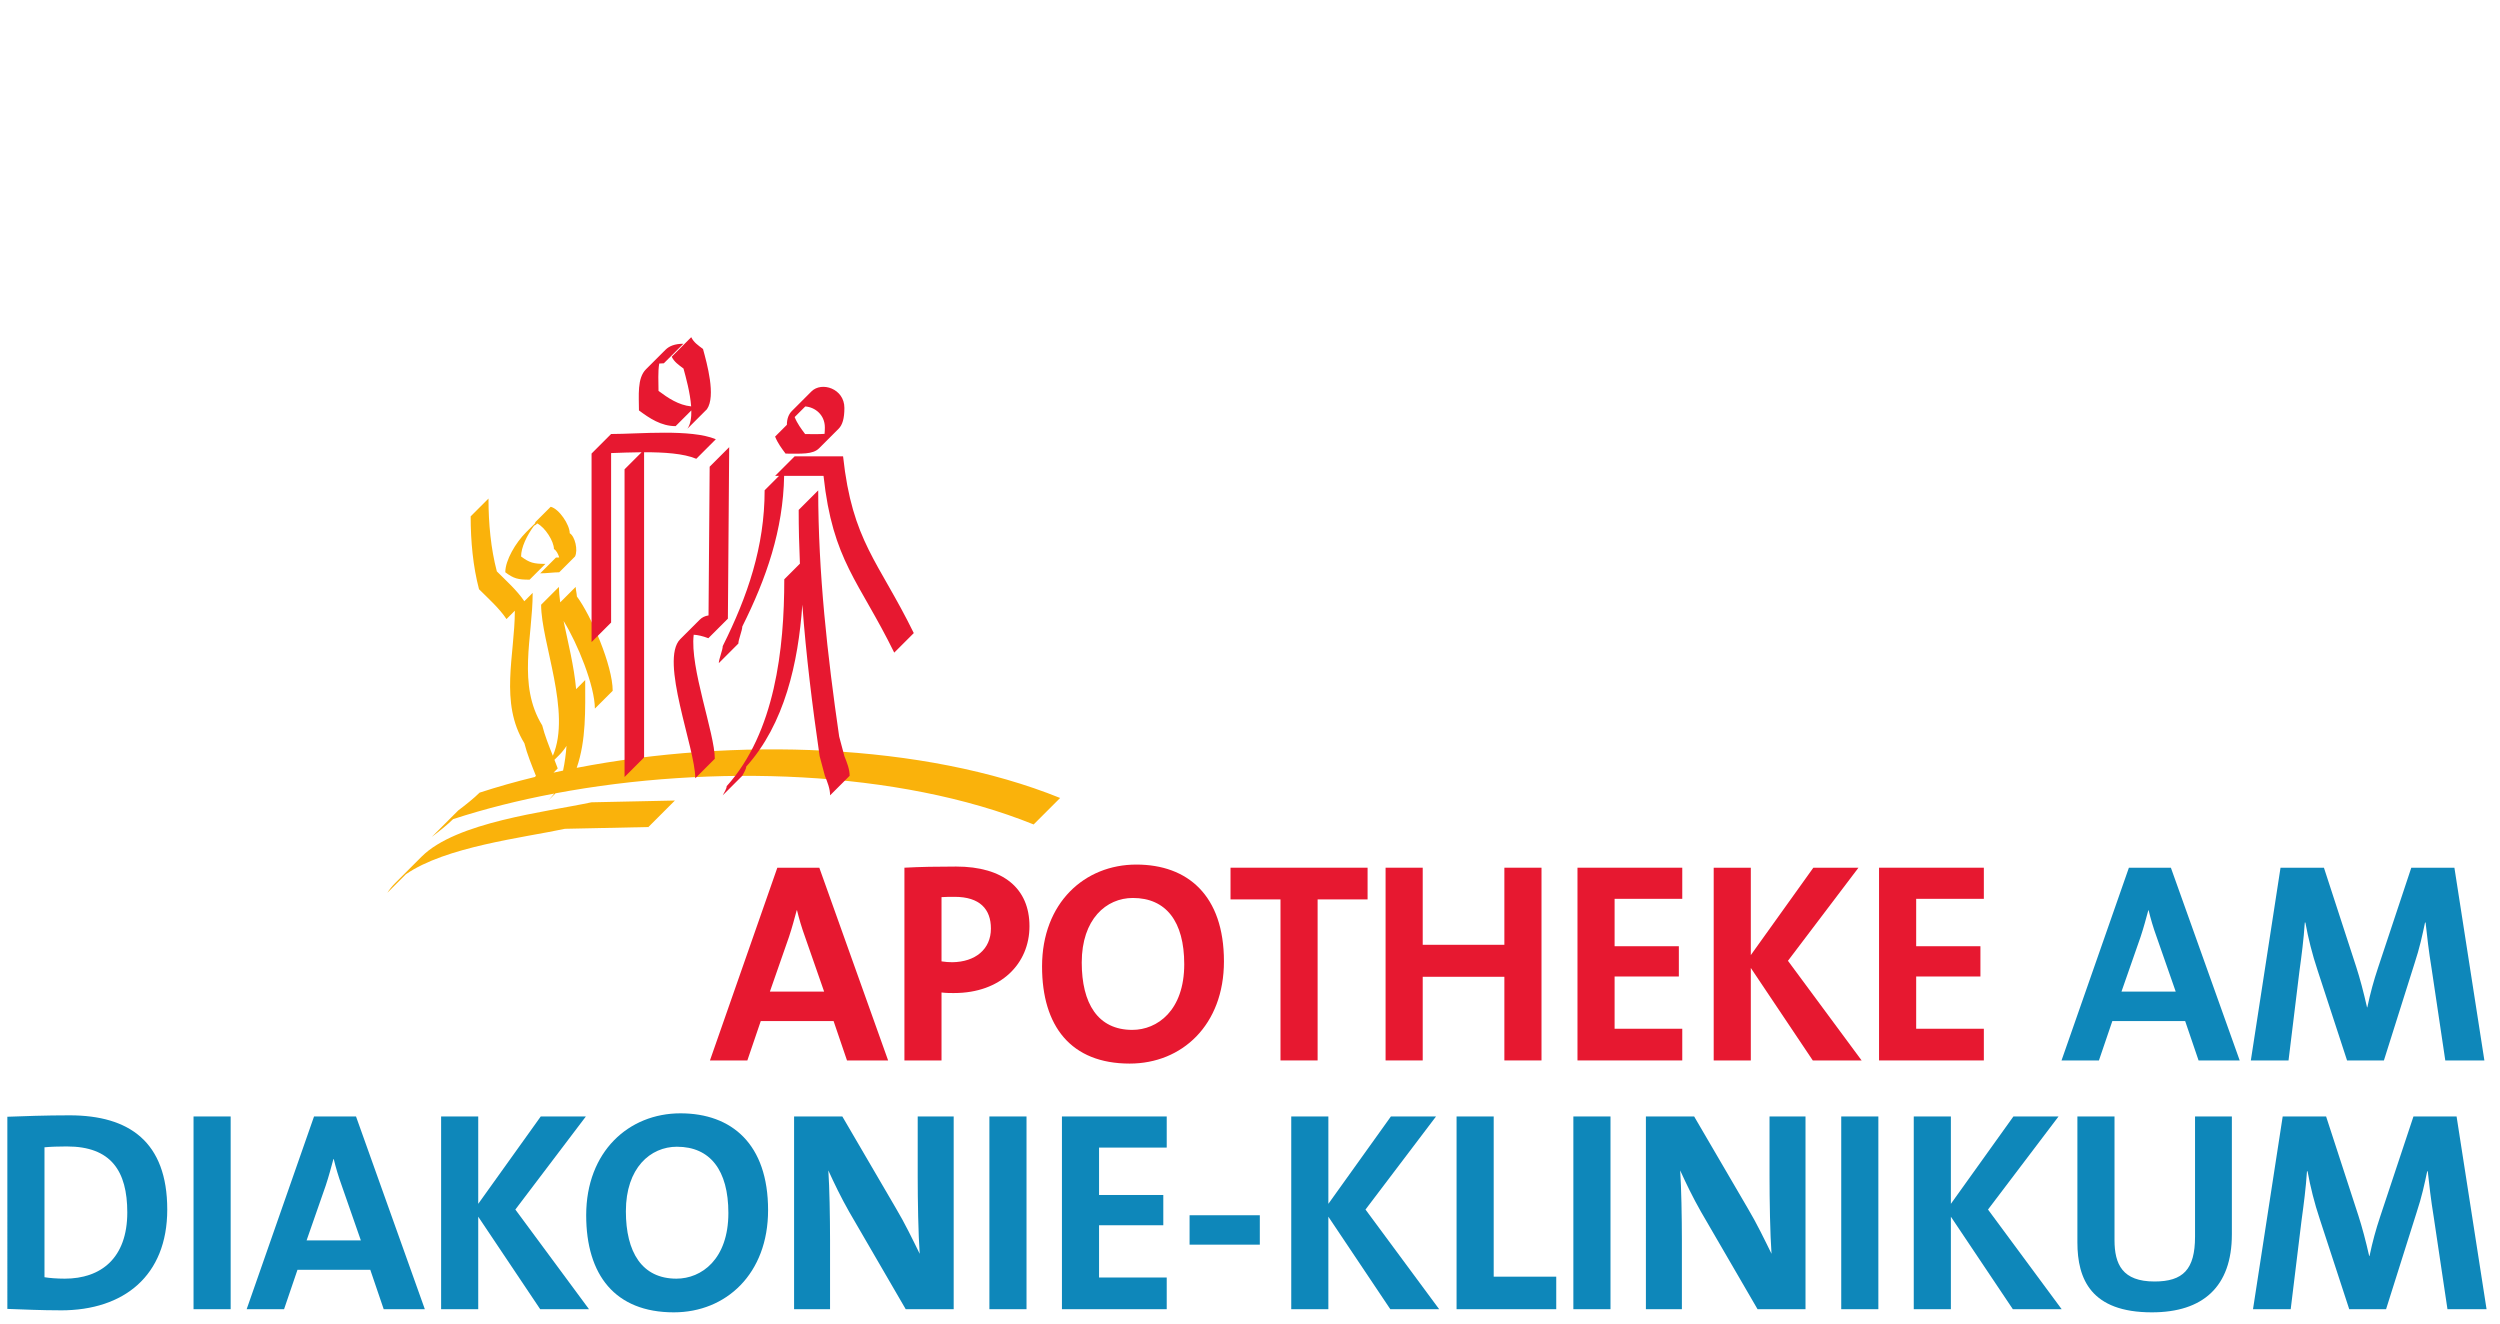
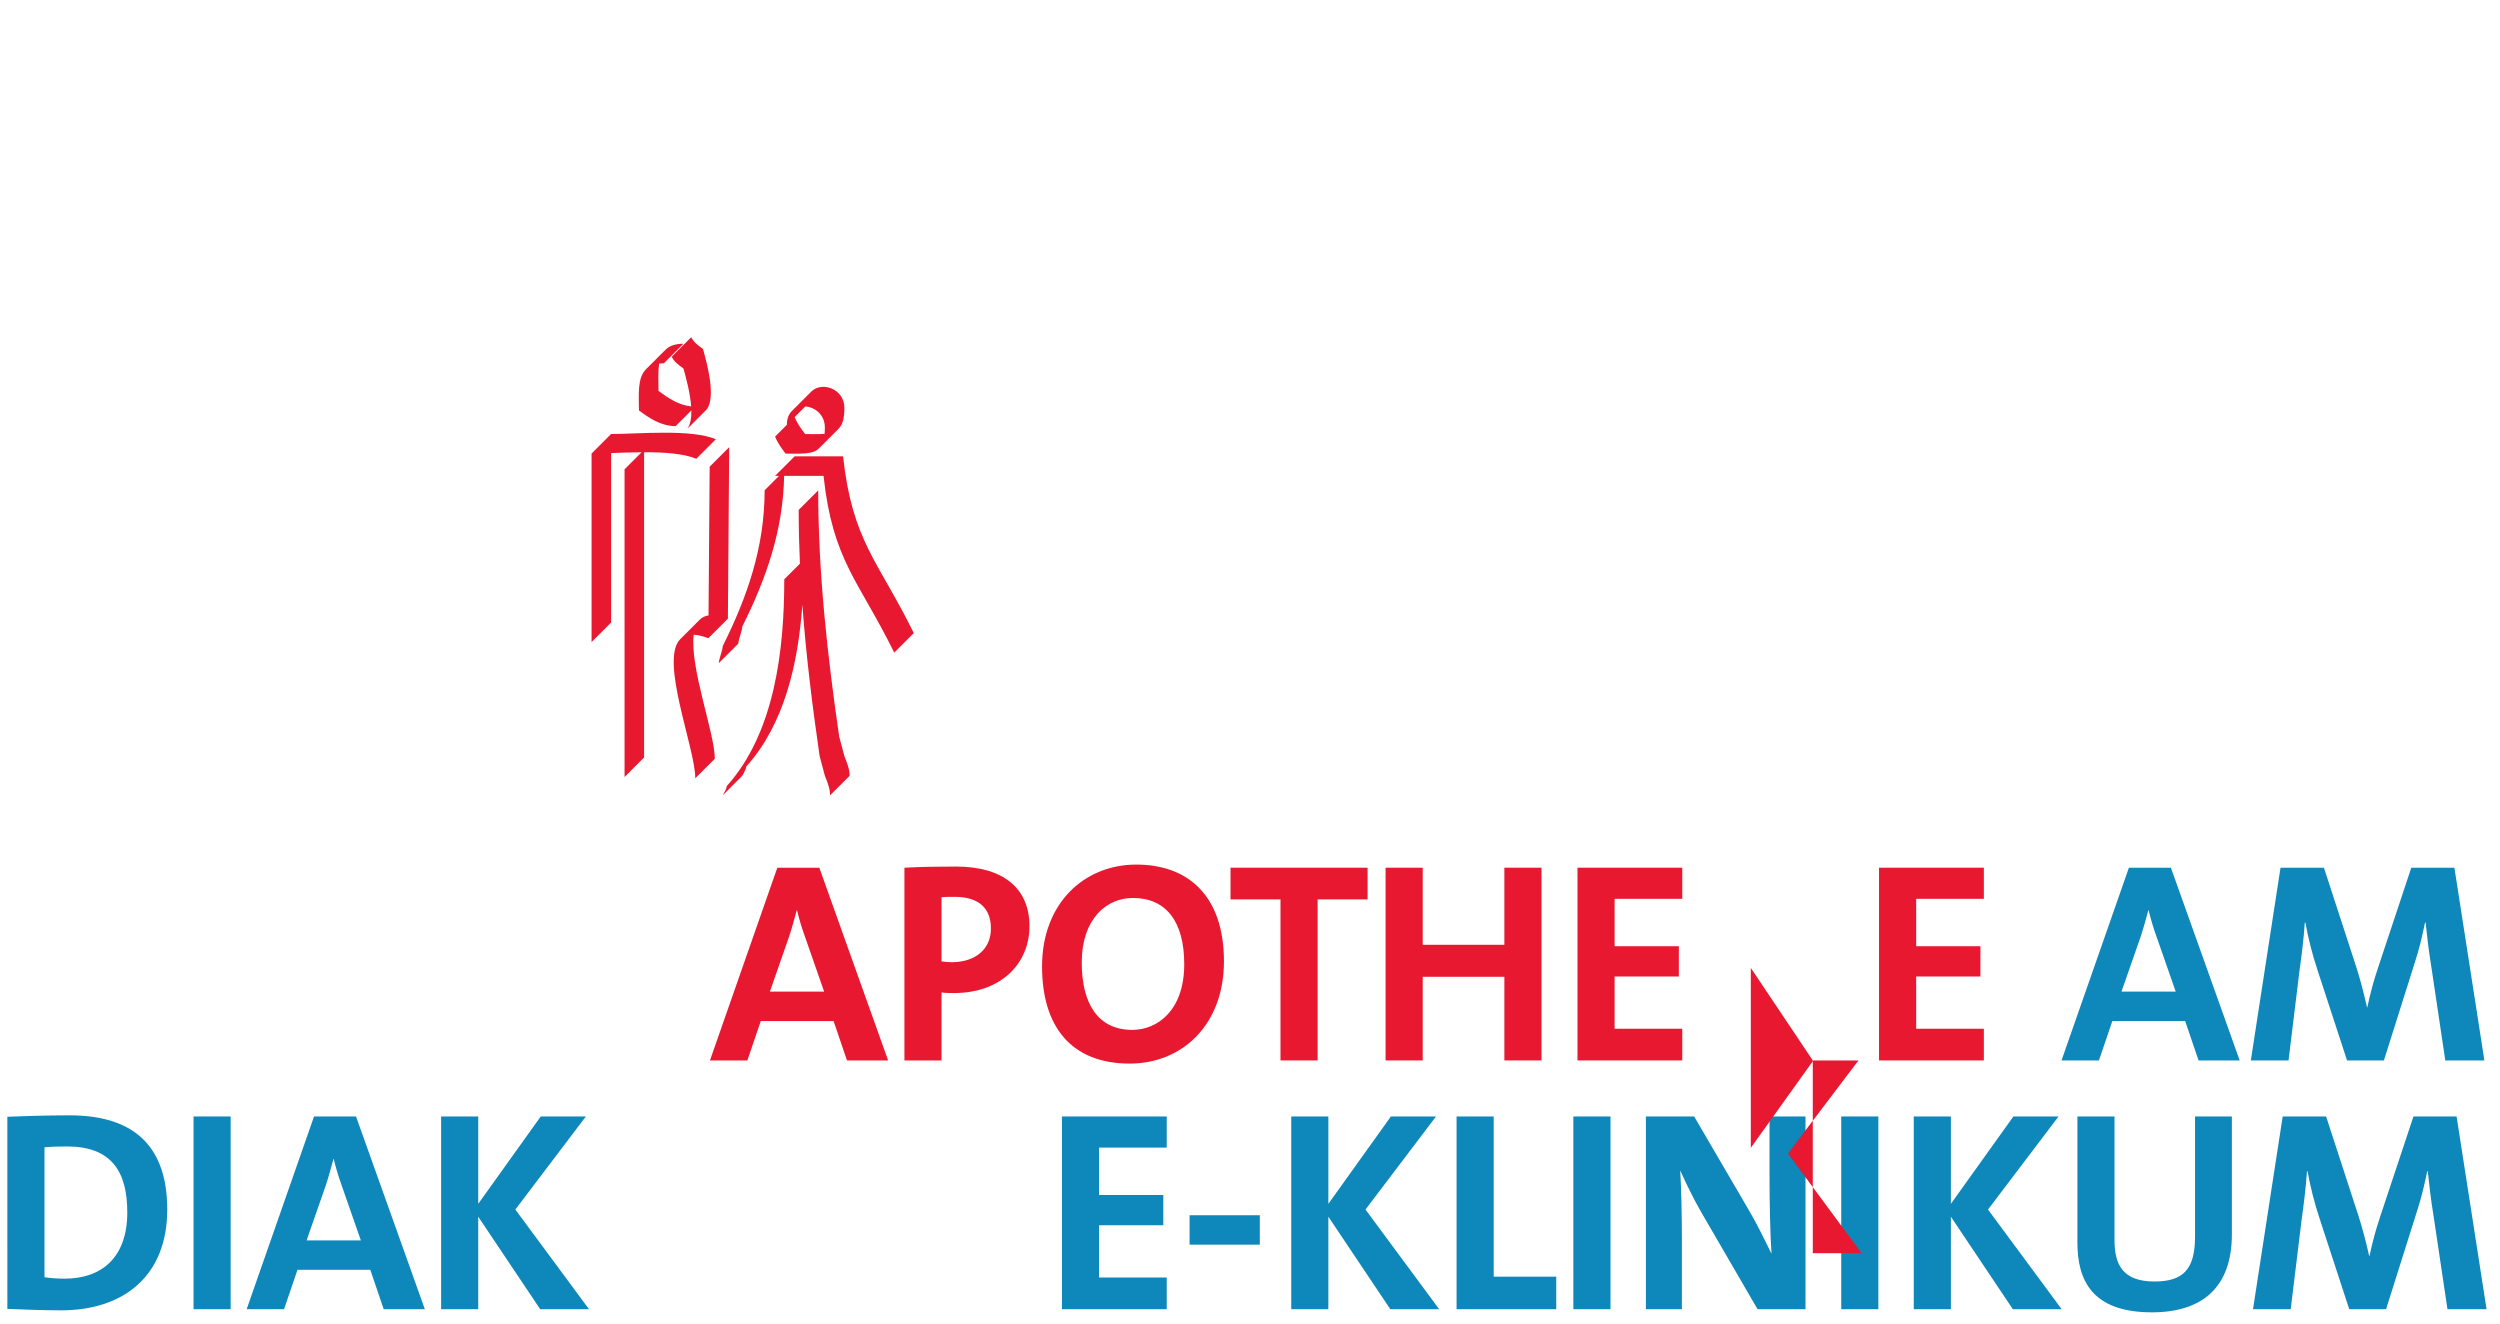
<svg xmlns="http://www.w3.org/2000/svg" xmlns:ns1="http://www.inkscape.org/namespaces/inkscape" xmlns:ns2="http://sodipodi.sourceforge.net/DTD/sodipodi-0.dtd" width="170mm" height="90mm" viewBox="0 0 170 90" version="1.1" id="svg1" ns1:version="1.3.2 (091e20e, 2023-11-25, custom)" ns2:docname="Logo_Diak_Standorte.svg">
  <ns2:namedview id="namedview1" pagecolor="#ffffff" bordercolor="#cccccc" borderopacity="1" ns1:showpageshadow="0" ns1:pageopacity="1" ns1:pagecheckerboard="0" ns1:deskcolor="#d1d1d1" ns1:document-units="mm" ns1:zoom="1.1687991" ns1:cx="396.98867" ns1:cy="355.92088" ns1:window-width="2880" ns1:window-height="1620" ns1:window-x="424" ns1:window-y="406" ns1:window-maximized="0" ns1:current-layer="layer1" />
  <defs id="defs1" />
  <g ns1:label="Ebene 1" ns1:groupmode="layer" id="layer1">
    <g id="g2" transform="matrix(1.086,0,0,1.086,-0.043,-1.356)">
      <path id="path2" d="m 4.237,73.033 c -0.536,0 -1.037,0.018 -1.412,0.054 v 8.135 c 0.322,0.054 0.805,0.09 1.269,0.09 2.271,0 3.916,-1.287 3.916,-4.148 0,-2.592 -1.019,-4.13 -3.772,-4.13 z M 3.861,83.295 c -1.251,0 -2.342,-0.054 -3.361,-0.089 V 71.174 C 1.448,71.138 2.914,71.085 4.397,71.085 c 3.737,0 6.115,1.663 6.115,5.9 0,4.148 -2.718,6.311 -6.651,6.311" style="fill:#0e87ba;fill-opacity:1;fill-rule:nonzero;stroke:none;stroke-width:0.033" />
      <path id="path3" d="M 12.158,83.224 V 71.156 h 2.324 v 12.068 h -2.324" style="fill:#0e87ba;fill-opacity:1;fill-rule:nonzero;stroke:none;stroke-width:0.033" />
      <path id="path4" d="m 21.437,75.483 c -0.215,-0.59 -0.375,-1.144 -0.501,-1.663 h -0.018 c -0.143,0.518 -0.286,1.072 -0.483,1.663 l -1.198,3.432 h 3.397 z m 2.628,7.741 -0.84,-2.467 h -4.559 l -0.84,2.467 h -2.342 l 4.219,-12.068 h 2.628 l 4.309,12.068 h -2.574" style="fill:#0e87ba;fill-opacity:1;fill-rule:nonzero;stroke:none;stroke-width:0.033" />
      <path id="path5" d="m 33.864,83.224 -3.88,-5.792 v 5.792 H 27.66 V 71.156 h 2.324 v 5.471 l 3.915,-5.471 h 2.825 l -4.416,5.828 4.612,6.24 h -3.057" style="fill:#0e87ba;fill-opacity:1;fill-rule:nonzero;stroke:none;stroke-width:0.033" />
-       <path id="path6" d="m 42.429,73.051 c -1.663,0 -3.2,1.323 -3.2,4.041 0,2.556 1.001,4.22 3.164,4.22 1.574,0 3.254,-1.216 3.254,-4.112 0,-2.682 -1.144,-4.148 -3.218,-4.148 z m -0.197,10.37 c -3.683,0 -5.488,-2.342 -5.488,-6.079 0,-3.987 2.664,-6.382 5.9,-6.382 3.218,0 5.489,1.93 5.489,6.061 0,3.987 -2.628,6.4 -5.9,6.4" style="fill:#0e87ba;fill-opacity:1;fill-rule:nonzero;stroke:none;stroke-width:0.033" />
-       <path id="path7" d="m 56.751,83.224 -3.54,-6.097 c -0.518,-0.912 -0.947,-1.805 -1.305,-2.592 0.072,1.037 0.107,2.932 0.107,4.38 v 4.309 H 49.761 V 71.156 h 3.021 l 3.361,5.757 c 0.554,0.93 1.037,1.931 1.484,2.842 -0.089,-1.215 -0.125,-3.361 -0.125,-4.845 v -3.755 h 2.253 v 12.068 h -3.004" style="fill:#0e87ba;fill-opacity:1;fill-rule:nonzero;stroke:none;stroke-width:0.033" />
-       <path id="path8" d="M 61.991,83.224 V 71.156 h 2.324 v 12.068 h -2.324" style="fill:#0e87ba;fill-opacity:1;fill-rule:nonzero;stroke:none;stroke-width:0.033" />
      <path id="path9" d="M 66.533,83.224 V 71.156 h 6.561 v 1.949 h -4.237 v 2.968 h 4.023 v 1.895 h -4.023 v 3.272 h 4.237 v 1.984 H 66.533" style="fill:#0e87ba;fill-opacity:1;fill-rule:nonzero;stroke:none;stroke-width:0.033" />
      <path id="path10" d="m 74.525,79.183 v -1.841 h 4.398 v 1.841 h -4.398" style="fill:#0e87ba;fill-opacity:1;fill-rule:nonzero;stroke:none;stroke-width:0.033" />
      <path id="path11" d="m 87.094,83.224 -3.879,-5.792 v 5.792 H 80.891 V 71.156 h 2.324 v 5.471 l 3.916,-5.471 h 2.825 l -4.416,5.828 4.613,6.24 h -3.058" style="fill:#0e87ba;fill-opacity:1;fill-rule:nonzero;stroke:none;stroke-width:0.033" />
      <path id="path12" d="M 91.243,83.224 V 71.156 h 2.325 v 10.03 h 3.916 v 2.038 h -6.24" style="fill:#0e87ba;fill-opacity:1;fill-rule:nonzero;stroke:none;stroke-width:0.033" />
      <path id="path13" d="M 98.556,83.224 V 71.156 h 2.325 v 12.068 h -2.325" style="fill:#0e87ba;fill-opacity:1;fill-rule:nonzero;stroke:none;stroke-width:0.033" />
      <path id="path14" d="m 110.089,83.224 -3.54,-6.097 c -0.519,-0.912 -0.948,-1.805 -1.305,-2.592 0.071,1.037 0.107,2.932 0.107,4.38 v 4.309 h -2.253 V 71.156 h 3.021 l 3.361,5.757 c 0.554,0.93 1.037,1.931 1.484,2.842 -0.089,-1.215 -0.125,-3.361 -0.125,-4.845 v -3.755 h 2.253 v 12.068 h -3.003" style="fill:#0e87ba;fill-opacity:1;fill-rule:nonzero;stroke:none;stroke-width:0.033" />
      <path id="path15" d="M 115.329,83.224 V 71.156 h 2.324 v 12.068 h -2.324" style="fill:#0e87ba;fill-opacity:1;fill-rule:nonzero;stroke:none;stroke-width:0.033" />
      <path id="path16" d="m 126.074,83.224 -3.88,-5.792 v 5.792 h -2.324 V 71.156 h 2.324 v 5.471 l 3.916,-5.471 h 2.825 l -4.416,5.828 4.612,6.24 h -3.057" style="fill:#0e87ba;fill-opacity:1;fill-rule:nonzero;stroke:none;stroke-width:0.033" />
      <path id="path17" d="m 134.782,83.421 c -3.808,0 -4.666,-2.074 -4.666,-4.38 v -7.884 h 2.324 v 7.741 c 0,1.52 0.5,2.592 2.503,2.592 1.788,0 2.539,-0.751 2.539,-2.807 v -7.527 h 2.306 v 7.384 c 0,3.29 -1.824,4.881 -5.006,4.881" style="fill:#0e87ba;fill-opacity:1;fill-rule:nonzero;stroke:none;stroke-width:0.033" />
      <path id="path18" d="m 153.288,83.224 -0.858,-5.757 c -0.179,-1.091 -0.286,-2.038 -0.376,-2.878 h -0.035 c -0.161,0.769 -0.34,1.609 -0.662,2.574 l -1.913,6.061 h -2.307 l -1.841,-5.631 c -0.34,-1.019 -0.59,-2.021 -0.769,-3.004 h -0.036 c -0.071,1.073 -0.196,2.02 -0.34,3.075 l -0.679,5.56 h -2.36 l 1.859,-12.068 h 2.718 l 2.02,6.204 c 0.232,0.715 0.465,1.591 0.679,2.539 h 0.018 c 0.197,-0.93 0.393,-1.645 0.679,-2.503 l 2.074,-6.24 h 2.7 l 1.877,12.068 h -2.449" style="fill:#0e87ba;fill-opacity:1;fill-rule:nonzero;stroke:none;stroke-width:0.033" />
      <path id="path19" d="m 50.446,59.907 c -0.215,-0.59 -0.375,-1.144 -0.501,-1.663 h -0.018 c -0.143,0.519 -0.286,1.073 -0.483,1.663 l -1.198,3.432 h 3.397 z m 2.628,7.741 -0.84,-2.467 h -4.559 l -0.84,2.467 h -2.342 l 4.219,-12.068 h 2.628 l 4.309,12.068 h -2.575" style="fill:#e71830;fill-opacity:1;fill-rule:nonzero;stroke:none;stroke-width:0.033" />
      <path id="path20" d="m 59.816,57.404 c -0.286,0 -0.554,0 -0.823,0.018 v 4.023 c 0.232,0.036 0.465,0.053 0.679,0.053 1.43,-0.018 2.414,-0.804 2.414,-2.109 0,-1.216 -0.697,-1.985 -2.271,-1.985 z m -0.036,6.025 c -0.215,0 -0.501,0 -0.787,-0.036 v 4.255 H 56.67 V 55.58 c 0.983,-0.054 2.056,-0.072 3.236,-0.072 2.968,0 4.594,1.377 4.594,3.736 0,2.342 -1.788,4.184 -4.72,4.184" style="fill:#e71830;fill-opacity:1;fill-rule:nonzero;stroke:none;stroke-width:0.033" />
      <path id="path21" d="m 70.973,57.475 c -1.663,0 -3.2,1.323 -3.2,4.041 0,2.557 1.001,4.219 3.164,4.219 1.574,0 3.254,-1.216 3.254,-4.112 0,-2.682 -1.144,-4.148 -3.218,-4.148 z m -0.197,10.37 c -3.683,0 -5.488,-2.342 -5.488,-6.079 0,-3.986 2.664,-6.382 5.9,-6.382 3.218,0 5.489,1.931 5.489,6.061 0,3.987 -2.628,6.4 -5.9,6.4" style="fill:#e71830;fill-opacity:1;fill-rule:nonzero;stroke:none;stroke-width:0.033" />
      <path id="path22" d="M 82.542,57.565 V 67.648 H 80.218 V 57.565 h -3.129 v -1.985 h 8.582 v 1.985 h -3.129" style="fill:#e71830;fill-opacity:1;fill-rule:nonzero;stroke:none;stroke-width:0.033" />
      <path id="path23" d="m 94.236,67.648 v -5.238 h -5.113 v 5.238 H 86.798 V 55.58 h 2.325 v 4.827 h 5.113 v -4.827 h 2.325 v 12.068 h -2.325" style="fill:#e71830;fill-opacity:1;fill-rule:nonzero;stroke:none;stroke-width:0.033" />
      <path id="path24" d="M 98.814,67.648 V 55.58 h 6.561 v 1.949 h -4.237 v 2.968 h 4.023 v 1.895 h -4.023 v 3.272 h 4.237 v 1.984 h -6.561" style="fill:#e71830;fill-opacity:1;fill-rule:nonzero;stroke:none;stroke-width:0.033" />
-       <path id="path25" d="m 113.547,67.648 -3.88,-5.792 v 5.792 h -2.324 V 55.58 h 2.324 v 5.471 l 3.916,-5.471 h 2.825 l -4.416,5.829 4.613,6.239 h -3.057" style="fill:#e71830;fill-opacity:1;fill-rule:nonzero;stroke:none;stroke-width:0.033" />
+       <path id="path25" d="m 113.547,67.648 -3.88,-5.792 v 5.792 h -2.324 h 2.324 v 5.471 l 3.916,-5.471 h 2.825 l -4.416,5.829 4.613,6.239 h -3.057" style="fill:#e71830;fill-opacity:1;fill-rule:nonzero;stroke:none;stroke-width:0.033" />
      <path id="path26" d="M 117.696,67.648 V 55.58 h 6.562 v 1.949 h -4.237 v 2.968 h 4.023 v 1.895 h -4.023 v 3.272 h 4.237 v 1.984 h -6.562" style="fill:#e71830;fill-opacity:1;fill-rule:nonzero;stroke:none;stroke-width:0.033" />
      <path id="path27" d="m 135.075,59.907 c -0.215,-0.59 -0.375,-1.144 -0.5,-1.663 h -0.018 c -0.143,0.519 -0.286,1.073 -0.483,1.663 l -1.198,3.432 h 3.397 z m 2.628,7.741 -0.84,-2.467 h -4.559 l -0.84,2.467 h -2.342 l 4.219,-12.068 h 2.628 l 4.309,12.068 h -2.575" style="fill:#0e87ba;fill-opacity:1;fill-rule:nonzero;stroke:none;stroke-width:0.033" />
      <path id="path28" d="m 153.152,67.648 -0.858,-5.757 c -0.179,-1.09 -0.286,-2.038 -0.376,-2.878 h -0.035 c -0.161,0.769 -0.34,1.609 -0.662,2.575 l -1.913,6.061 h -2.307 l -1.841,-5.631 c -0.34,-1.019 -0.59,-2.021 -0.769,-3.004 h -0.036 c -0.071,1.073 -0.196,2.02 -0.34,3.075 l -0.679,5.56 h -2.36 l 1.859,-12.068 h 2.718 l 2.02,6.204 c 0.232,0.715 0.465,1.591 0.679,2.539 h 0.018 c 0.197,-0.93 0.393,-1.645 0.679,-2.503 l 2.074,-6.239 h 2.7 l 1.877,12.068 h -2.449" style="fill:#0e87ba;fill-opacity:1;fill-rule:nonzero;stroke:none;stroke-width:0.033" />
      <g id="g1" transform="translate(0,-2.646)">
-         <path id="path29" d="m 35.296,52.145 c 0.109,-0.507 0.176,-1.024 0.215,-1.546 -0.13,0.206 -0.282,0.399 -0.461,0.577 l -0.294,0.294 c 0.073,0.185 0.143,0.365 0.206,0.539 l -0.265,0.265 c 0.198,-0.045 0.398,-0.087 0.599,-0.129 m 1.386,-5.669 c 0,1.877 0.069,3.754 -0.532,5.497 9.82,-1.902 21.693,-1.581 30.27,1.887 L 64.761,55.518 C 56.28,52.09 44.578,51.737 34.823,53.568 l -0.454,0.454 c 0.045,-0.046 0.223,-0.25 0.375,-0.439 -2.235,0.423 -4.368,0.96 -6.334,1.602 -0.333,0.333 -0.889,0.778 -1.334,1.112 l 1.659,-1.659 c 0.445,-0.333 1.001,-0.778 1.334,-1.112 1.104,-0.36 2.261,-0.688 3.459,-0.98 l 0.069,-0.069 C 33.335,51.816 33.042,51.104 32.874,50.433 31.304,47.891 32.276,44.9 32.276,42.134 l -0.523,0.523 c -0.448,-0.673 -1.121,-1.271 -1.72,-1.869 -0.374,-1.421 -0.523,-2.991 -0.523,-4.561 l 1.116,-1.116 c 0,1.57 0.149,3.14 0.523,4.561 0.598,0.598 1.271,1.197 1.72,1.869 l 0.524,-0.523 c 0,2.767 -0.972,5.757 0.598,8.299 0.156,0.623 0.419,1.281 0.665,1.9 1.175,-2.729 -0.734,-7.097 -0.734,-9.457 l 1.116,-1.116 c 0,0.294 0.03,0.619 0.079,0.968 l 0.968,-0.968 c 0,0.149 0.075,0.448 0.075,0.598 0.897,1.197 2.243,4.337 2.243,5.907 l -1.116,1.116 c 0,-1.412 -1.088,-4.093 -1.96,-5.489 0.273,1.323 0.659,2.837 0.786,4.271 z M 33.599,36.746 c -0.041,0.02 -0.082,0.044 -0.124,0.071 -0.453,0.617 -0.808,1.363 -0.808,1.921 0.53,0.398 0.795,0.464 1.523,0.464 l -0.989,0.989 c -0.728,0 -0.993,-0.066 -1.523,-0.464 0,-0.753 0.647,-1.848 1.306,-2.508 l 0.592,-0.592 c -0.015,-0.005 -0.029,-0.009 -0.044,-0.013 l 0.989,-0.988 c 0.53,0.132 1.192,1.126 1.192,1.656 0.331,0.199 0.53,1.06 0.331,1.457 l -0.988,0.989 c -0.332,0 -0.795,0.066 -1.192,0.066 l 0.988,-0.989 c 0.067,0 0.135,-0.002 0.204,-0.005 -0.072,-0.239 -0.19,-0.445 -0.332,-0.53 0,-0.483 -0.55,-1.35 -1.048,-1.601 z m -9.302,23.046 c 0.133,-0.213 0.295,-0.413 0.484,-0.601 l 1.659,-1.659 c 2.174,-2.174 7.768,-2.787 10.633,-3.401 l 5.225,-0.111 -1.659,1.659 -5.225,0.111 c -2.605,0.558 -7.469,1.117 -9.963,2.849 l -1.153,1.153" style="fill:#fab20b;fill-opacity:1;fill-rule:nonzero;stroke:none;stroke-width:0.033" />
        <path id="path30" d="m 51.67,31.061 c 0.012,-0.122 0.018,-0.256 0.018,-0.402 0,-0.796 -0.62,-1.27 -1.226,-1.315 l -0.665,0.665 c 0.164,0.41 0.41,0.737 0.656,1.065 0.467,0 0.875,0.015 1.218,-0.013 m -2.533,2.63 c -0.062,3.393 -1.11,6.414 -2.62,9.434 0,0.246 -0.246,0.82 -0.246,1.066 l -1.224,1.224 c 0,-0.246 0.246,-0.82 0.246,-1.066 1.557,-3.115 2.623,-6.231 2.623,-9.756 l 0.902,-0.902 h -0.246 l 1.223,-1.223 h 3.033 c 0.574,5.329 2.214,6.558 4.427,11.067 l -1.224,1.224 c -2.213,-4.509 -3.853,-5.739 -4.427,-11.068 z m 1.14,8.062 c -0.254,3.641 -1.114,7.483 -3.515,10.144 -2.44e-4,0.165 -0.164,0.41 -0.246,0.574 l -1.223,1.223 c 0.082,-0.164 0.246,-0.41 0.246,-0.573 3.033,-3.361 3.607,-8.608 3.607,-12.953 l 0.979,-0.979 c -0.05,-1.121 -0.077,-2.244 -0.077,-3.366 l 1.223,-1.223 c 0,5.164 0.574,10.329 1.312,15.412 l 0.328,1.23 c 0.164,0.41 0.328,0.82 0.328,1.23 L 52.016,53.694 c 0,-0.41 -0.164,-0.82 -0.328,-1.23 L 51.36,51.235 C 50.905,48.099 50.512,44.932 50.278,41.753 M 40.369,32.212 v 19.111 l -1.223,1.224 V 33.281 l 1.069,-1.069 c -0.659,0.005 -1.317,0.031 -1.911,0.052 l 2.44e-4,10.611 -1.224,1.223 V 32.294 l 1.223,-1.224 c 1.722,0 5.001,-0.327 6.558,0.328 l -1.223,1.224 c -0.79,-0.333 -2.022,-0.413 -3.269,-0.41 m 5.329,-0.318 -0.082,10.739 -1.223,1.223 c -0.357,-0.135 -0.661,-0.204 -0.918,-0.217 -0.25,2.067 1.322,6.178 1.322,7.765 l -1.223,1.223 c 0,-1.898 -2.248,-7.404 -0.942,-8.71 l 1.224,-1.223 c 0.14,-0.139 0.32,-0.232 0.548,-0.265 l 0.071,-9.312 z m -2.378,-6.886 c 0.164,0.328 0.41,0.492 0.738,0.738 0.246,0.902 0.82,2.951 0.246,3.771 l -1.223,1.224 c 0.192,-0.275 0.256,-0.687 0.246,-1.148 l -0.984,0.984 c -0.902,0 -1.64,-0.493 -2.296,-0.984 0,-0.925 -0.122,-2.014 0.439,-2.575 l 1.224,-1.223 c 0.234,-0.234 0.588,-0.376 1.119,-0.376 l -1.223,1.223 c -0.103,0 -0.199,0.005 -0.289,0.016 -0.09,0.528 -0.045,1.15 -0.045,1.713 0.594,0.445 1.255,0.89 2.044,0.97 -0.062,-0.859 -0.331,-1.825 -0.48,-2.371 -0.328,-0.246 -0.574,-0.41 -0.738,-0.737 z m 5.99,5.486 c 0,-0.39 0.123,-0.675 0.312,-0.864 l 1.223,-1.224 c 0.645,-0.644 2.066,-0.176 2.066,1.029 0,0.67 -0.124,1.068 -0.361,1.305 l -1.223,1.223 c -0.4,0.4 -1.12,0.335 -2.099,0.335 -0.246,-0.328 -0.492,-0.656 -0.656,-1.066 l 0.738,-0.738" style="fill:#e71830;fill-opacity:1;fill-rule:nonzero;stroke:none;stroke-width:0.033" />
      </g>
    </g>
  </g>
</svg>